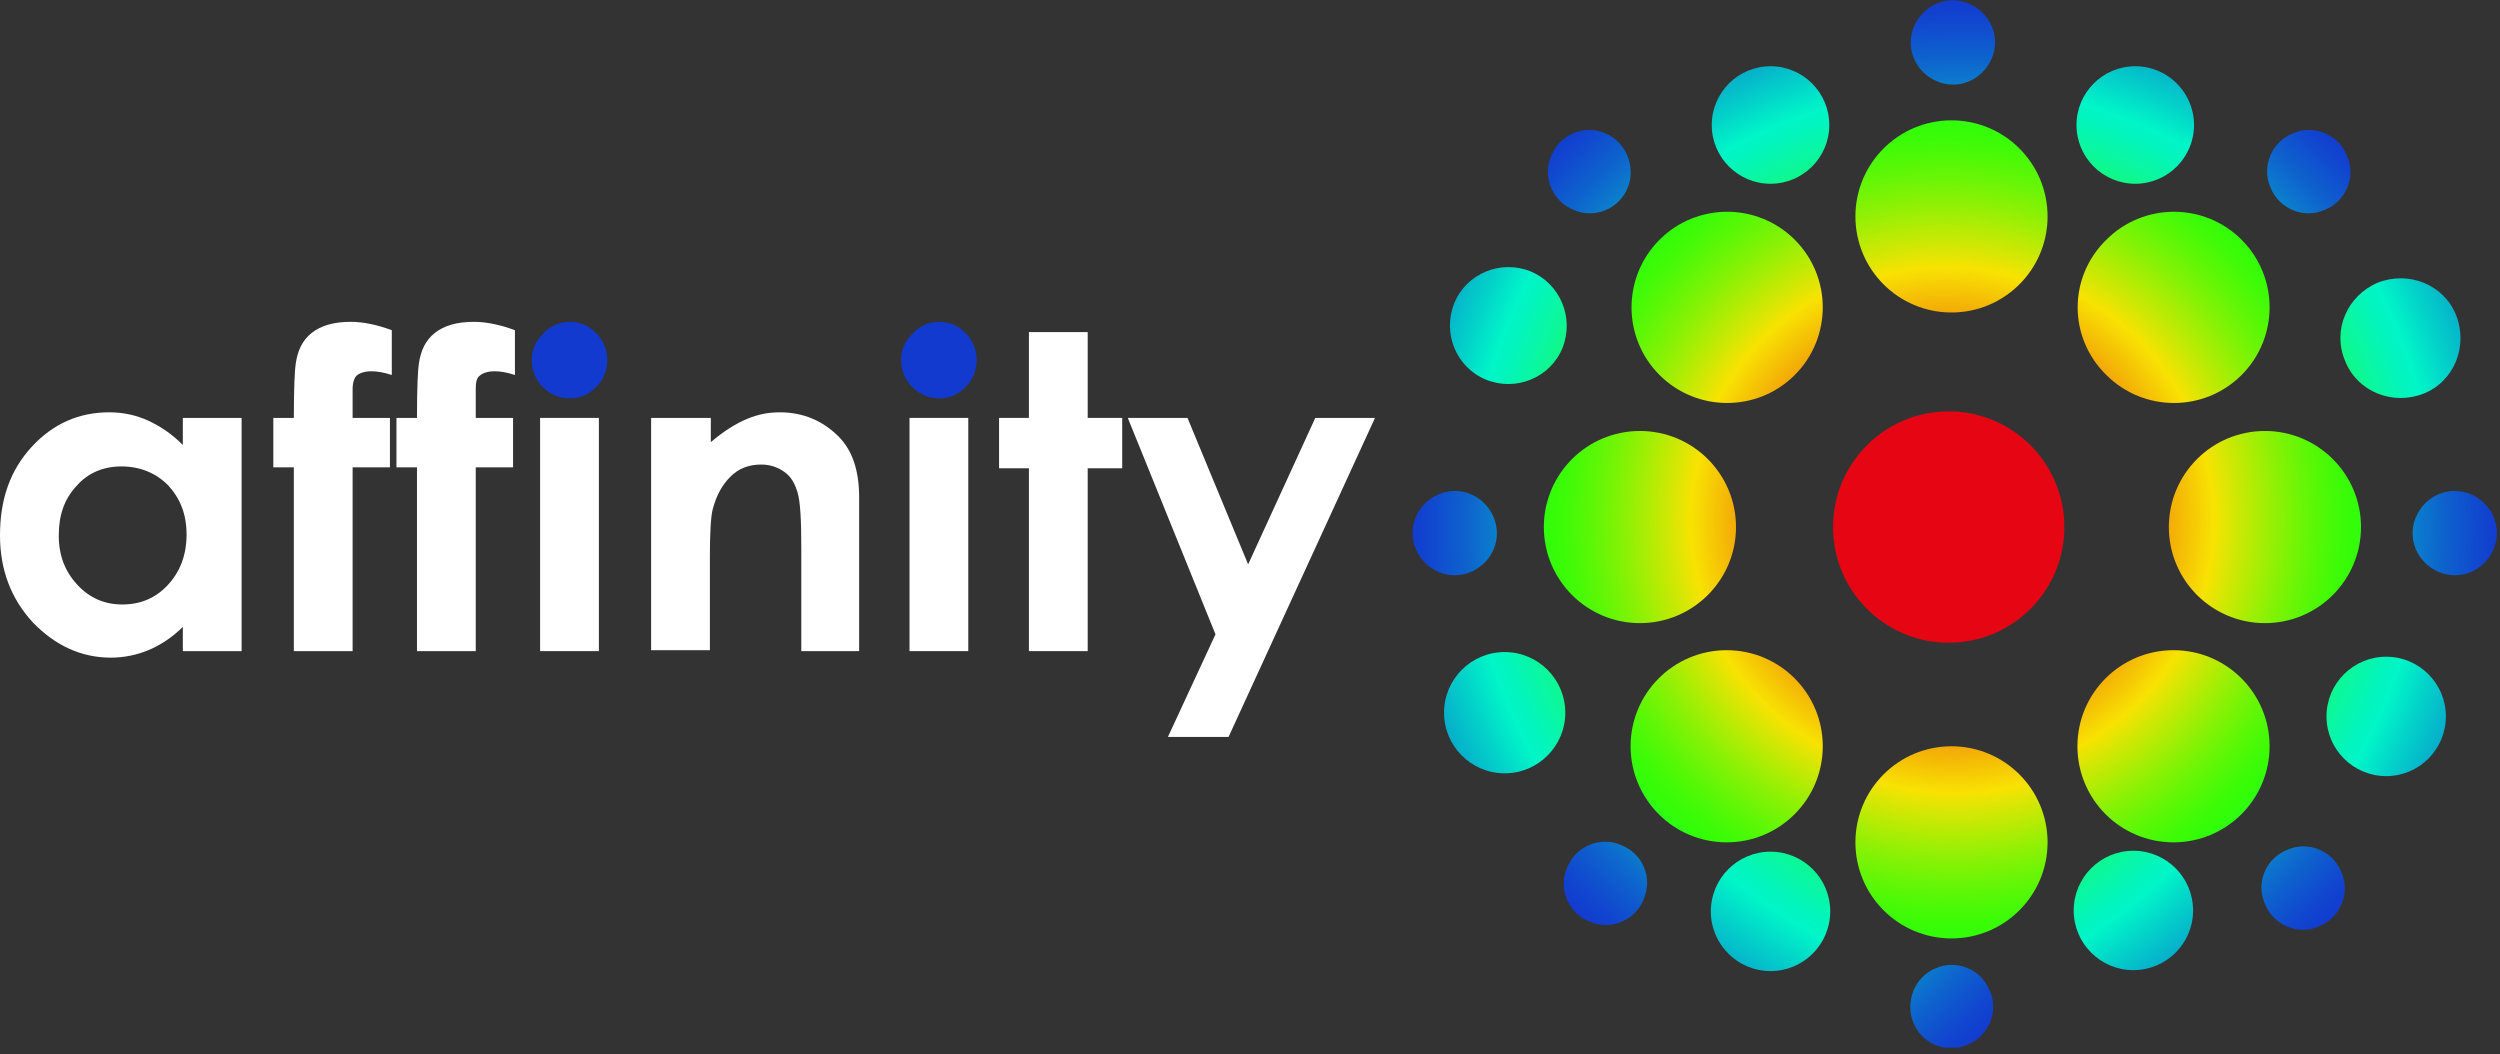
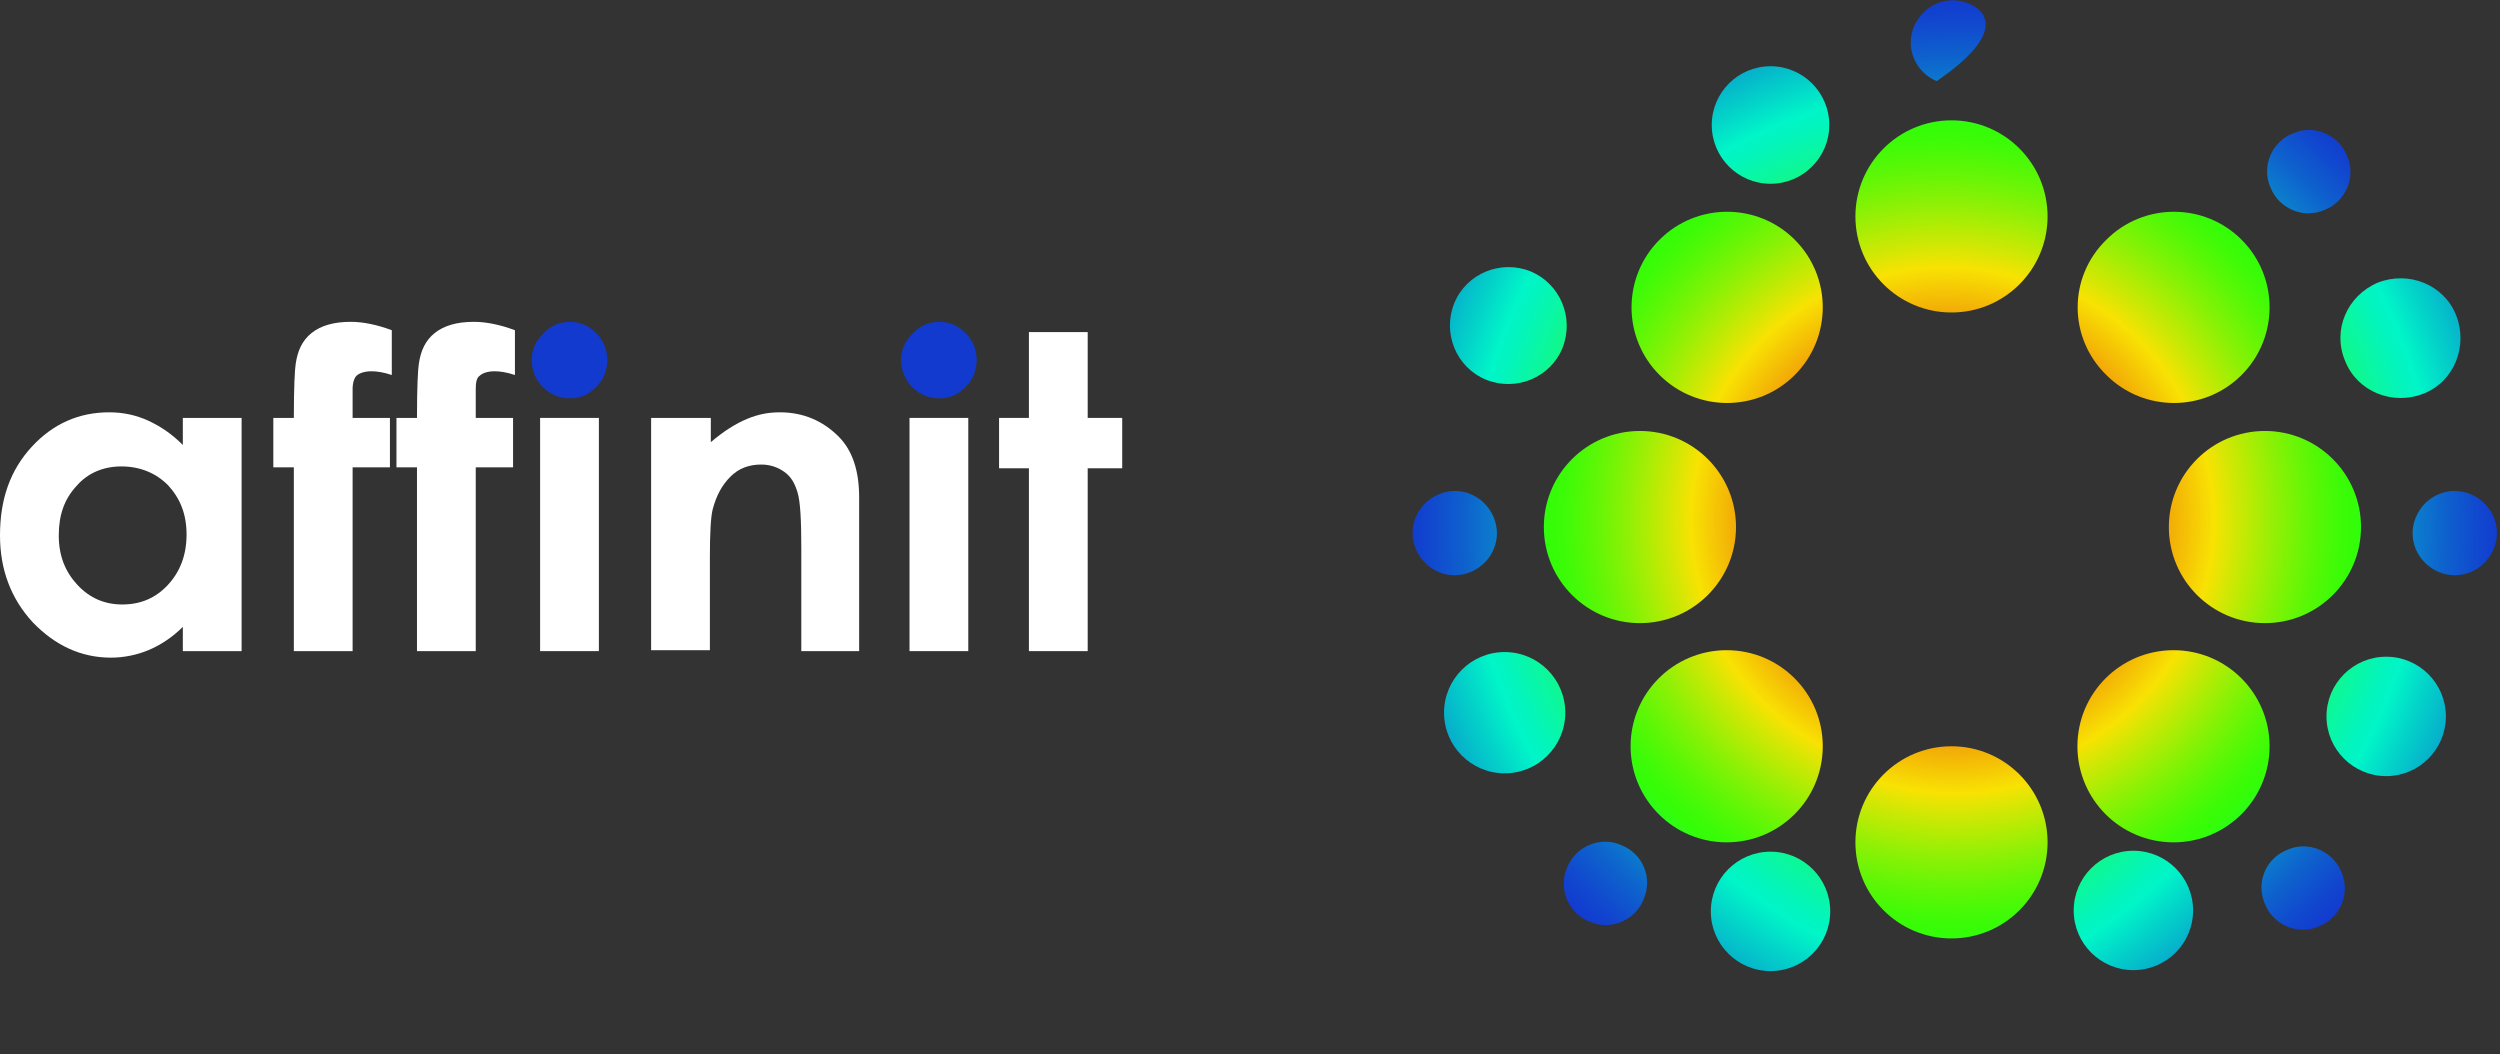
<svg xmlns="http://www.w3.org/2000/svg" width="268" height="113" viewBox="0 0 268 113" fill="none">
  <rect x="0" y="0" width="268" height="113" fill="#333333" stroke="none" />
  <g clip-path="url(#clip0)">
    <path d="M19.6 44.8H25.9V69.8H19.6V67.2C18.4 68.4 17.1 69.2 15.9 69.7C14.7 70.2 13.3 70.5 11.9 70.5C8.7 70.5 5.9 69.2 3.5 66.7C1.2 64.2 0 61.1 0 57.4C0 53.5 1.1 50.4 3.4 47.9C5.7 45.4 8.5 44.2 11.7 44.2C13.2 44.2 14.6 44.5 15.9 45.1C17.2 45.7 18.4 46.5 19.6 47.7V44.8ZM13 50C11.1 50 9.4 50.7 8.2 52.1C6.9 53.5 6.3 55.2 6.3 57.4C6.3 59.6 7 61.3 8.3 62.7C9.6 64.1 11.2 64.8 13.1 64.8C15.1 64.8 16.7 64.1 18 62.7C19.3 61.3 20 59.5 20 57.3C20 55.1 19.3 53.4 18 52C16.7 50.7 15 50 13 50Z" fill="white" />
    <path d="M29.3 44.8H31.5C31.5 41.5 31.6 39.6 31.7 39C31.9 37.6 32.4 36.5 33.4 35.7C34.4 34.9 35.8 34.5 37.6 34.5C38.9 34.5 40.4 34.8 42 35.4V40.2C41.1 39.9 40.4 39.8 39.8 39.8C39.1 39.8 38.5 40 38.2 40.3C38 40.5 37.8 41 37.8 41.7V44.8H41.8V50.1H37.8V69.8H31.5V50.1H29.3V44.8Z" fill="white" />
    <path d="M42.5 44.8H44.7C44.7 41.5 44.8 39.6 44.9 39C45.1 37.6 45.6 36.5 46.6 35.7C47.6 34.9 49 34.5 50.8 34.5C52.1 34.5 53.6 34.8 55.2 35.4V40.2C54.3 39.9 53.6 39.8 53 39.8C52.3 39.8 51.7 40 51.4 40.3C51.1 40.5 51 41 51 41.7V44.8H55V50.1H51V69.8H44.7V50.1H42.5V44.8Z" fill="white" />
    <path d="M61.1 34.5C62.2 34.5 63.1 34.9 63.9 35.7C64.7 36.5 65.1 37.5 65.1 38.6C65.1 39.7 64.7 40.7 63.9 41.5C63.1 42.3 62.2 42.7 61.1 42.7C60 42.7 59 42.3 58.2 41.5C57.4 40.7 57 39.7 57 38.6C57 37.5 57.4 36.6 58.2 35.8C59 34.9 60 34.5 61.1 34.5Z" fill="url(#paint0_radial)" />
    <path d="M64.2 44.8H57.9V69.8H64.2V44.8Z" fill="white" />
    <path d="M69.9 44.8H76.2V47.4C77.6 46.2 78.9 45.4 80.1 44.9C81.3 44.4 82.4 44.2 83.6 44.2C86.1 44.2 88.2 45.1 89.9 46.8C91.4 48.3 92.1 50.5 92.1 53.3V69.8H85.9V58.8C85.9 55.8 85.8 53.8 85.5 52.8C85.2 51.8 84.8 51.1 84.1 50.6C83.4 50.1 82.6 49.8 81.6 49.8C80.3 49.8 79.2 50.2 78.3 51.1C77.4 52 76.8 53.1 76.4 54.6C76.2 55.4 76.1 57.1 76.1 59.7V69.7H69.8V44.8H69.9Z" fill="white" />
    <path d="M100.7 34.5C101.8 34.5 102.7 34.9 103.5 35.7C104.3 36.5 104.7 37.5 104.7 38.6C104.7 39.7 104.3 40.7 103.5 41.5C102.7 42.3 101.8 42.7 100.7 42.7C99.6 42.7 98.6 42.3 97.8 41.5C97 40.7 96.6 39.7 96.6 38.6C96.6 37.5 97 36.6 97.8 35.8C98.6 34.9 99.6 34.5 100.7 34.5Z" fill="url(#paint1_radial)" />
    <path d="M103.8 44.8H97.5V69.8H103.8V44.8Z" fill="white" />
    <path d="M110.3 35.6H116.6V44.8H120.3V50.2H116.6V69.8H110.3V50.2H107.1V44.8H110.3V35.6Z" fill="white" />
-     <path d="M120.9 44.8H127.3L133.8 60.5L141 44.8H147.4L131.7 79H125.2L130.3 68L120.9 44.8Z" fill="white" />
-     <path d="M208.9 68.9C215.748 68.9 221.3 63.348 221.3 56.5C221.3 49.652 215.748 44.1 208.9 44.1C202.052 44.1 196.5 49.652 196.5 56.5C196.5 63.348 202.052 68.9 208.9 68.9Z" fill="#E50513" />
    <path d="M192.4 40.2C188.4 44.2 181.9 44.2 177.9 40.2C173.9 36.2 173.9 29.7 177.9 25.7C181.9 21.7 188.4 21.7 192.4 25.7C196.4 29.7 196.4 36.2 192.4 40.2Z" fill="url(#paint2_radial)" />
    <path d="M219.5 23.2C219.5 17.511 214.889 12.9 209.2 12.9C203.511 12.9 198.9 17.511 198.9 23.2C198.9 28.889 203.511 33.5 209.2 33.5C214.889 33.5 219.5 28.889 219.5 23.2Z" fill="url(#paint3_radial)" />
    <path d="M209.2 100.6C214.889 100.6 219.5 95.989 219.5 90.3C219.5 84.612 214.889 80 209.2 80C203.511 80 198.9 84.612 198.9 90.3C198.9 95.989 203.511 100.6 209.2 100.6Z" fill="url(#paint4_radial)" />
    <path d="M185.1 90.3C190.789 90.3 195.4 85.689 195.4 80C195.4 74.311 190.789 69.7 185.1 69.7C179.411 69.7 174.8 74.311 174.8 80C174.8 85.689 179.411 90.3 185.1 90.3Z" fill="url(#paint5_radial)" />
    <path d="M175.8 66.8C181.489 66.8 186.1 62.188 186.1 56.5C186.1 50.812 181.489 46.2 175.8 46.2C170.111 46.2 165.5 50.812 165.5 56.5C165.5 62.188 170.111 66.8 175.8 66.8Z" fill="url(#paint6_radial)" />
    <path d="M225.8 40.2C229.8 44.2 236.3 44.2 240.3 40.2C244.3 36.2 244.3 29.7 240.3 25.7C236.3 21.7 229.8 21.7 225.8 25.7C221.7 29.7 221.7 36.2 225.8 40.2Z" fill="url(#paint7_radial)" />
    <path d="M233 90.3C238.689 90.3 243.3 85.689 243.3 80C243.3 74.311 238.689 69.7 233 69.7C227.311 69.7 222.7 74.311 222.7 80C222.7 85.689 227.311 90.3 233 90.3Z" fill="url(#paint8_radial)" />
    <path d="M242.8 66.8C248.489 66.8 253.1 62.188 253.1 56.5C253.1 50.812 248.489 46.2 242.8 46.2C237.111 46.2 232.5 50.812 232.5 56.5C232.5 62.188 237.111 66.8 242.8 66.8Z" fill="url(#paint9_radial)" />
    <path d="M228.7 104C232.235 104 235.1 101.135 235.1 97.6C235.1 94.065 232.235 91.2 228.7 91.2C225.165 91.2 222.3 94.065 222.3 97.6C222.3 101.135 225.165 104 228.7 104Z" fill="url(#paint10_radial)" />
    <path d="M189.8 104.1C193.335 104.1 196.2 101.235 196.2 97.7C196.2 94.165 193.335 91.3 189.8 91.3C186.265 91.3 183.4 94.165 183.4 97.7C183.4 101.235 186.265 104.1 189.8 104.1Z" fill="url(#paint11_radial)" />
    <path d="M251.4 38.7C252.7 42 256.5 43.5 259.8 42.2C263.1 40.9 264.6 37.1 263.3 33.8C262 30.5 258.2 29 254.9 30.3C251.6 31.7 250 35.4 251.4 38.7Z" fill="url(#paint12_radial)" />
-     <path d="M228.9 19.7C232.379 19.7 235.2 16.879 235.2 13.4C235.2 9.921 232.379 7.1 228.9 7.1C225.421 7.1 222.6 9.921 222.6 13.4C222.6 16.879 225.421 19.7 228.9 19.7Z" fill="url(#paint13_radial)" />
    <path d="M189.8 19.7C193.279 19.7 196.1 16.879 196.1 13.4C196.1 9.921 193.279 7.1 189.8 7.1C186.321 7.1 183.5 9.921 183.5 13.4C183.5 16.879 186.321 19.7 189.8 19.7Z" fill="url(#paint14_radial)" />
    <path d="M255.8 83.2C259.335 83.2 262.2 80.335 262.2 76.8C262.2 73.265 259.335 70.4 255.8 70.4C252.265 70.4 249.4 73.265 249.4 76.8C249.4 80.335 252.265 83.2 255.8 83.2Z" fill="url(#paint15_radial)" />
    <path d="M167.5 37.3C166.2 40.5 162.5 42 159.3 40.7C156.1 39.4 154.6 35.7 155.9 32.5C157.2 29.3 160.9 27.8 164.1 29.1C167.2 30.4 168.8 34 167.5 37.3Z" fill="url(#paint16_radial)" />
    <path d="M161.3 82.9C164.89 82.9 167.8 79.99 167.8 76.4C167.8 72.81 164.89 69.9 161.3 69.9C157.71 69.9 154.8 72.81 154.8 76.4C154.8 79.99 157.71 82.9 161.3 82.9Z" fill="url(#paint17_radial)" />
    <path d="M259 55.4C258 57.7 259.1 60.3 261.4 61.3C263.7 62.3 266.3 61.2 267.3 58.9C268.3 56.6 267.2 54 264.9 53C262.6 52 260 53.1 259 55.4Z" fill="url(#paint18_radial)" />
    <path d="M243.4 20.1C244.3 22.4 247 23.5 249.2 22.5C251.5 21.6 252.6 18.9 251.6 16.7C250.7 14.4 248 13.3 245.8 14.3C243.5 15.2 242.4 17.9 243.4 20.1Z" fill="url(#paint19_radial)" />
-     <path d="M205.2 2.8C204.2 5.1 205.3 7.7 207.6 8.7C209.9 9.7 212.5 8.6 213.5 6.3C214.5 4 213.4 1.4 211.1 0.4C208.8 -0.6 206.2 0.5 205.2 2.8Z" fill="url(#paint20_radial)" />
+     <path d="M205.2 2.8C204.2 5.1 205.3 7.7 207.6 8.7C214.5 4 213.4 1.4 211.1 0.4C208.8 -0.6 206.2 0.5 205.2 2.8Z" fill="url(#paint20_radial)" />
    <path d="M242.8 96.9C243.7 99.2 246.4 100.3 248.6 99.3C250.9 98.4 252 95.7 251 93.5C250.1 91.2 247.4 90.1 245.2 91.1C242.9 92 241.8 94.6 242.8 96.9Z" fill="url(#paint21_radial)" />
    <path d="M160.1 55.4C161.1 57.7 160 60.3 157.7 61.3C155.4 62.3 152.8 61.2 151.8 58.9C150.8 56.6 151.9 54 154.2 53C156.5 52 159.1 53.1 160.1 55.4Z" fill="url(#paint22_radial)" />
-     <path d="M174.5 20.1C173.6 22.4 170.9 23.5 168.7 22.5C166.4 21.6 165.3 18.9 166.3 16.7C167.2 14.4 169.9 13.3 172.1 14.3C174.3 15.2 175.4 17.9 174.5 20.1Z" fill="url(#paint23_radial)" />
    <path d="M176.2 96.4C175.3 98.7 172.6 99.8 170.4 98.8C168.1 97.9 167 95.2 168 93C168.9 90.7 171.6 89.6 173.8 90.6C176.1 91.5 177.2 94.1 176.2 96.4Z" fill="url(#paint24_radial)" />
-     <path d="M205.1 109.6C206 111.9 208.7 113 210.9 112C213.2 111.1 214.3 108.4 213.3 106.2C212.4 103.9 209.7 102.8 207.5 103.8C205.3 104.7 204.2 107.3 205.1 109.6Z" fill="url(#paint25_radial)" />
  </g>
  <defs>
    <radialGradient id="paint0_radial" cx="0" cy="0" r="1" gradientUnits="userSpaceOnUse" gradientTransform="translate(59.481 3.928) scale(13.008)">
      <stop offset="0.059" stop-color="#EF4200" />
      <stop offset="0.339" stop-color="#F8E203" />
      <stop offset="0.371" stop-color="#CEE804" />
      <stop offset="0.426" stop-color="#8CF105" />
      <stop offset="0.472" stop-color="#5CF706" />
      <stop offset="0.507" stop-color="#3EFB07" />
      <stop offset="0.527" stop-color="#33FD07" />
      <stop offset="0.558" stop-color="#29FB2D" />
      <stop offset="0.617" stop-color="#17F96F" />
      <stop offset="0.667" stop-color="#0BF79F" />
      <stop offset="0.705" stop-color="#03F5BD" />
      <stop offset="0.726" stop-color="#00F5C8" />
      <stop offset="0.764" stop-color="#03D5C9" />
      <stop offset="0.847" stop-color="#0993CC" />
      <stop offset="0.917" stop-color="#0E63CD" />
      <stop offset="0.97" stop-color="#1145CF" />
      <stop offset="1" stop-color="#123ACF" />
    </radialGradient>
    <radialGradient id="paint1_radial" cx="0" cy="0" r="1" gradientUnits="userSpaceOnUse" gradientTransform="translate(94.985 -5.878) scale(26.635)">
      <stop offset="0.059" stop-color="#EF4200" />
      <stop offset="0.339" stop-color="#F8E203" />
      <stop offset="0.371" stop-color="#CEE804" />
      <stop offset="0.426" stop-color="#8CF105" />
      <stop offset="0.472" stop-color="#5CF706" />
      <stop offset="0.507" stop-color="#3EFB07" />
      <stop offset="0.527" stop-color="#33FD07" />
      <stop offset="0.558" stop-color="#29FB2D" />
      <stop offset="0.617" stop-color="#17F96F" />
      <stop offset="0.667" stop-color="#0BF79F" />
      <stop offset="0.705" stop-color="#03F5BD" />
      <stop offset="0.726" stop-color="#00F5C8" />
      <stop offset="0.764" stop-color="#03D5C9" />
      <stop offset="0.847" stop-color="#0993CC" />
      <stop offset="0.917" stop-color="#0E63CD" />
      <stop offset="0.97" stop-color="#1145CF" />
      <stop offset="1" stop-color="#123ACF" />
    </radialGradient>
    <radialGradient id="paint2_radial" cx="0" cy="0" r="1" gradientUnits="userSpaceOnUse" gradientTransform="translate(208.258 55.843) rotate(-90) scale(80.801)">
      <stop offset="0.015" stop-color="#BE1622" />
      <stop offset="0.101" stop-color="#E30613" />
      <stop offset="0.339" stop-color="#F8E203" />
      <stop offset="0.371" stop-color="#CEE804" />
      <stop offset="0.426" stop-color="#8CF105" />
      <stop offset="0.472" stop-color="#5CF706" />
      <stop offset="0.507" stop-color="#3EFB07" />
      <stop offset="0.527" stop-color="#33FD07" />
      <stop offset="0.558" stop-color="#29FB2D" />
      <stop offset="0.617" stop-color="#17F96F" />
      <stop offset="0.667" stop-color="#0BF79F" />
      <stop offset="0.705" stop-color="#03F5BD" />
      <stop offset="0.726" stop-color="#00F5C8" />
      <stop offset="0.764" stop-color="#03D5C9" />
      <stop offset="0.847" stop-color="#0993CC" />
      <stop offset="0.917" stop-color="#0E63CD" />
      <stop offset="0.97" stop-color="#1145CF" />
      <stop offset="1" stop-color="#123ACF" />
    </radialGradient>
    <radialGradient id="paint3_radial" cx="0" cy="0" r="1" gradientUnits="userSpaceOnUse" gradientTransform="translate(208.569 56.081) rotate(180) scale(80.801)">
      <stop offset="0.015" stop-color="#BE1622" />
      <stop offset="0.101" stop-color="#E30613" />
      <stop offset="0.339" stop-color="#F8E203" />
      <stop offset="0.371" stop-color="#CEE804" />
      <stop offset="0.426" stop-color="#8CF105" />
      <stop offset="0.472" stop-color="#5CF706" />
      <stop offset="0.507" stop-color="#3EFB07" />
      <stop offset="0.527" stop-color="#33FD07" />
      <stop offset="0.558" stop-color="#29FB2D" />
      <stop offset="0.617" stop-color="#17F96F" />
      <stop offset="0.667" stop-color="#0BF79F" />
      <stop offset="0.705" stop-color="#03F5BD" />
      <stop offset="0.726" stop-color="#00F5C8" />
      <stop offset="0.764" stop-color="#03D5C9" />
      <stop offset="0.847" stop-color="#0993CC" />
      <stop offset="0.917" stop-color="#0E63CD" />
      <stop offset="0.97" stop-color="#1145CF" />
      <stop offset="1" stop-color="#123ACF" />
    </radialGradient>
    <radialGradient id="paint4_radial" cx="0" cy="0" r="1" gradientUnits="userSpaceOnUse" gradientTransform="translate(209.57 57.634) rotate(90) scale(80.801)">
      <stop offset="0.015" stop-color="#BE1622" />
      <stop offset="0.101" stop-color="#E30613" />
      <stop offset="0.339" stop-color="#F8E203" />
      <stop offset="0.371" stop-color="#CEE804" />
      <stop offset="0.426" stop-color="#8CF105" />
      <stop offset="0.472" stop-color="#5CF706" />
      <stop offset="0.507" stop-color="#3EFB07" />
      <stop offset="0.527" stop-color="#33FD07" />
      <stop offset="0.558" stop-color="#29FB2D" />
      <stop offset="0.617" stop-color="#17F96F" />
      <stop offset="0.667" stop-color="#0BF79F" />
      <stop offset="0.705" stop-color="#03F5BD" />
      <stop offset="0.726" stop-color="#00F5C8" />
      <stop offset="0.764" stop-color="#03D5C9" />
      <stop offset="0.847" stop-color="#0993CC" />
      <stop offset="0.917" stop-color="#0E63CD" />
      <stop offset="0.97" stop-color="#1145CF" />
      <stop offset="1" stop-color="#123ACF" />
    </radialGradient>
    <radialGradient id="paint5_radial" cx="0" cy="0" r="1" gradientUnits="userSpaceOnUse" gradientTransform="translate(208.258 55.843) rotate(-90) scale(80.801)">
      <stop offset="0.015" stop-color="#BE1622" />
      <stop offset="0.101" stop-color="#E30613" />
      <stop offset="0.339" stop-color="#F8E203" />
      <stop offset="0.371" stop-color="#CEE804" />
      <stop offset="0.426" stop-color="#8CF105" />
      <stop offset="0.472" stop-color="#5CF706" />
      <stop offset="0.507" stop-color="#3EFB07" />
      <stop offset="0.527" stop-color="#33FD07" />
      <stop offset="0.558" stop-color="#29FB2D" />
      <stop offset="0.617" stop-color="#17F96F" />
      <stop offset="0.667" stop-color="#0BF79F" />
      <stop offset="0.705" stop-color="#03F5BD" />
      <stop offset="0.726" stop-color="#00F5C8" />
      <stop offset="0.764" stop-color="#03D5C9" />
      <stop offset="0.847" stop-color="#0993CC" />
      <stop offset="0.917" stop-color="#0E63CD" />
      <stop offset="0.97" stop-color="#1145CF" />
      <stop offset="1" stop-color="#123ACF" />
    </radialGradient>
    <radialGradient id="paint6_radial" cx="0" cy="0" r="1" gradientUnits="userSpaceOnUse" gradientTransform="translate(208.693 55.843) rotate(-90) scale(80.801)">
      <stop offset="0.015" stop-color="#BE1622" />
      <stop offset="0.101" stop-color="#E30613" />
      <stop offset="0.339" stop-color="#F8E203" />
      <stop offset="0.371" stop-color="#CEE804" />
      <stop offset="0.426" stop-color="#8CF105" />
      <stop offset="0.472" stop-color="#5CF706" />
      <stop offset="0.507" stop-color="#3EFB07" />
      <stop offset="0.527" stop-color="#33FD07" />
      <stop offset="0.558" stop-color="#29FB2D" />
      <stop offset="0.617" stop-color="#17F96F" />
      <stop offset="0.667" stop-color="#0BF79F" />
      <stop offset="0.705" stop-color="#03F5BD" />
      <stop offset="0.726" stop-color="#00F5C8" />
      <stop offset="0.764" stop-color="#03D5C9" />
      <stop offset="0.847" stop-color="#0993CC" />
      <stop offset="0.917" stop-color="#0E63CD" />
      <stop offset="0.97" stop-color="#1145CF" />
      <stop offset="1" stop-color="#123ACF" />
    </radialGradient>
    <radialGradient id="paint7_radial" cx="0" cy="0" r="1" gradientUnits="userSpaceOnUse" gradientTransform="translate(209.881 55.843) rotate(-90) scale(80.801)">
      <stop offset="0.015" stop-color="#BE1622" />
      <stop offset="0.101" stop-color="#E30613" />
      <stop offset="0.339" stop-color="#F8E203" />
      <stop offset="0.371" stop-color="#CEE804" />
      <stop offset="0.426" stop-color="#8CF105" />
      <stop offset="0.472" stop-color="#5CF706" />
      <stop offset="0.507" stop-color="#3EFB07" />
      <stop offset="0.527" stop-color="#33FD07" />
      <stop offset="0.558" stop-color="#29FB2D" />
      <stop offset="0.617" stop-color="#17F96F" />
      <stop offset="0.667" stop-color="#0BF79F" />
      <stop offset="0.705" stop-color="#03F5BD" />
      <stop offset="0.726" stop-color="#00F5C8" />
      <stop offset="0.764" stop-color="#03D5C9" />
      <stop offset="0.847" stop-color="#0993CC" />
      <stop offset="0.917" stop-color="#0E63CD" />
      <stop offset="0.97" stop-color="#1145CF" />
      <stop offset="1" stop-color="#123ACF" />
    </radialGradient>
    <radialGradient id="paint8_radial" cx="0" cy="0" r="1" gradientUnits="userSpaceOnUse" gradientTransform="translate(209.881 55.843) rotate(-90) scale(80.801)">
      <stop offset="0.015" stop-color="#BE1622" />
      <stop offset="0.101" stop-color="#E30613" />
      <stop offset="0.339" stop-color="#F8E203" />
      <stop offset="0.371" stop-color="#CEE804" />
      <stop offset="0.426" stop-color="#8CF105" />
      <stop offset="0.472" stop-color="#5CF706" />
      <stop offset="0.507" stop-color="#3EFB07" />
      <stop offset="0.527" stop-color="#33FD07" />
      <stop offset="0.558" stop-color="#29FB2D" />
      <stop offset="0.617" stop-color="#17F96F" />
      <stop offset="0.667" stop-color="#0BF79F" />
      <stop offset="0.705" stop-color="#03F5BD" />
      <stop offset="0.726" stop-color="#00F5C8" />
      <stop offset="0.764" stop-color="#03D5C9" />
      <stop offset="0.847" stop-color="#0993CC" />
      <stop offset="0.917" stop-color="#0E63CD" />
      <stop offset="0.97" stop-color="#1145CF" />
      <stop offset="1" stop-color="#123ACF" />
    </radialGradient>
    <radialGradient id="paint9_radial" cx="0" cy="0" r="1" gradientUnits="userSpaceOnUse" gradientTransform="translate(209.881 55.843) rotate(-90) scale(80.801)">
      <stop offset="0.015" stop-color="#BE1622" />
      <stop offset="0.101" stop-color="#E30613" />
      <stop offset="0.339" stop-color="#F8E203" />
      <stop offset="0.371" stop-color="#CEE804" />
      <stop offset="0.426" stop-color="#8CF105" />
      <stop offset="0.472" stop-color="#5CF706" />
      <stop offset="0.507" stop-color="#3EFB07" />
      <stop offset="0.527" stop-color="#33FD07" />
      <stop offset="0.558" stop-color="#29FB2D" />
      <stop offset="0.617" stop-color="#17F96F" />
      <stop offset="0.667" stop-color="#0BF79F" />
      <stop offset="0.705" stop-color="#03F5BD" />
      <stop offset="0.726" stop-color="#00F5C8" />
      <stop offset="0.764" stop-color="#03D5C9" />
      <stop offset="0.847" stop-color="#0993CC" />
      <stop offset="0.917" stop-color="#0E63CD" />
      <stop offset="0.97" stop-color="#1145CF" />
      <stop offset="1" stop-color="#123ACF" />
    </radialGradient>
    <radialGradient id="paint10_radial" cx="0" cy="0" r="1" gradientUnits="userSpaceOnUse" gradientTransform="translate(192.597 51.901) rotate(-62.01) scale(79.55)">
      <stop offset="0.015" stop-color="#BE1622" />
      <stop offset="0.101" stop-color="#E30613" />
      <stop offset="0.339" stop-color="#F8E203" />
      <stop offset="0.371" stop-color="#CEE804" />
      <stop offset="0.426" stop-color="#8CF105" />
      <stop offset="0.472" stop-color="#5CF706" />
      <stop offset="0.507" stop-color="#3EFB07" />
      <stop offset="0.527" stop-color="#33FD07" />
      <stop offset="0.558" stop-color="#29FB2D" />
      <stop offset="0.617" stop-color="#17F96F" />
      <stop offset="0.667" stop-color="#0BF79F" />
      <stop offset="0.705" stop-color="#03F5BD" />
      <stop offset="0.726" stop-color="#00F5C8" />
      <stop offset="0.764" stop-color="#03D5C9" />
      <stop offset="0.847" stop-color="#0993CC" />
      <stop offset="0.917" stop-color="#0E63CD" />
      <stop offset="0.97" stop-color="#1145CF" />
      <stop offset="1" stop-color="#123ACF" />
    </radialGradient>
    <radialGradient id="paint11_radial" cx="0" cy="0" r="1" gradientUnits="userSpaceOnUse" gradientTransform="translate(224.631 45.289) rotate(-90) scale(86.283)">
      <stop offset="0.015" stop-color="#BE1622" />
      <stop offset="0.101" stop-color="#E30613" />
      <stop offset="0.339" stop-color="#F8E203" />
      <stop offset="0.371" stop-color="#CEE804" />
      <stop offset="0.426" stop-color="#8CF105" />
      <stop offset="0.472" stop-color="#5CF706" />
      <stop offset="0.507" stop-color="#3EFB07" />
      <stop offset="0.527" stop-color="#33FD07" />
      <stop offset="0.558" stop-color="#29FB2D" />
      <stop offset="0.617" stop-color="#17F96F" />
      <stop offset="0.667" stop-color="#0BF79F" />
      <stop offset="0.705" stop-color="#03F5BD" />
      <stop offset="0.726" stop-color="#00F5C8" />
      <stop offset="0.764" stop-color="#03D5C9" />
      <stop offset="0.847" stop-color="#0993CC" />
      <stop offset="0.917" stop-color="#0E63CD" />
      <stop offset="0.97" stop-color="#1145CF" />
      <stop offset="1" stop-color="#123ACF" />
    </radialGradient>
    <radialGradient id="paint12_radial" cx="0" cy="0" r="1" gradientUnits="userSpaceOnUse" gradientTransform="translate(204.112 57.487) rotate(-90) scale(79.122)">
      <stop offset="0.015" stop-color="#BE1622" />
      <stop offset="0.101" stop-color="#E30613" />
      <stop offset="0.339" stop-color="#F8E203" />
      <stop offset="0.371" stop-color="#CEE804" />
      <stop offset="0.426" stop-color="#8CF105" />
      <stop offset="0.472" stop-color="#5CF706" />
      <stop offset="0.507" stop-color="#3EFB07" />
      <stop offset="0.527" stop-color="#33FD07" />
      <stop offset="0.558" stop-color="#29FB2D" />
      <stop offset="0.617" stop-color="#17F96F" />
      <stop offset="0.667" stop-color="#0BF79F" />
      <stop offset="0.705" stop-color="#03F5BD" />
      <stop offset="0.726" stop-color="#00F5C8" />
      <stop offset="0.764" stop-color="#03D5C9" />
      <stop offset="0.847" stop-color="#0993CC" />
      <stop offset="0.917" stop-color="#0E63CD" />
      <stop offset="0.97" stop-color="#1145CF" />
      <stop offset="1" stop-color="#123ACF" />
    </radialGradient>
    <radialGradient id="paint13_radial" cx="0" cy="0" r="1" gradientUnits="userSpaceOnUse" gradientTransform="translate(207.379 65.79) rotate(-90) scale(78.481)">
      <stop offset="0.015" stop-color="#BE1622" />
      <stop offset="0.101" stop-color="#E30613" />
      <stop offset="0.339" stop-color="#F8E203" />
      <stop offset="0.371" stop-color="#CEE804" />
      <stop offset="0.426" stop-color="#8CF105" />
      <stop offset="0.472" stop-color="#5CF706" />
      <stop offset="0.507" stop-color="#3EFB07" />
      <stop offset="0.527" stop-color="#33FD07" />
      <stop offset="0.558" stop-color="#29FB2D" />
      <stop offset="0.617" stop-color="#17F96F" />
      <stop offset="0.667" stop-color="#0BF79F" />
      <stop offset="0.705" stop-color="#03F5BD" />
      <stop offset="0.726" stop-color="#00F5C8" />
      <stop offset="0.764" stop-color="#03D5C9" />
      <stop offset="0.847" stop-color="#0993CC" />
      <stop offset="0.917" stop-color="#0E63CD" />
      <stop offset="0.97" stop-color="#1145CF" />
      <stop offset="1" stop-color="#123ACF" />
    </radialGradient>
    <radialGradient id="paint14_radial" cx="0" cy="0" r="1" gradientUnits="userSpaceOnUse" gradientTransform="translate(212.103 65.18) rotate(-90) scale(77.329)">
      <stop offset="0.015" stop-color="#BE1622" />
      <stop offset="0.101" stop-color="#E30613" />
      <stop offset="0.339" stop-color="#F8E203" />
      <stop offset="0.371" stop-color="#CEE804" />
      <stop offset="0.426" stop-color="#8CF105" />
      <stop offset="0.472" stop-color="#5CF706" />
      <stop offset="0.507" stop-color="#3EFB07" />
      <stop offset="0.527" stop-color="#33FD07" />
      <stop offset="0.558" stop-color="#29FB2D" />
      <stop offset="0.617" stop-color="#17F96F" />
      <stop offset="0.667" stop-color="#0BF79F" />
      <stop offset="0.705" stop-color="#03F5BD" />
      <stop offset="0.726" stop-color="#00F5C8" />
      <stop offset="0.764" stop-color="#03D5C9" />
      <stop offset="0.847" stop-color="#0993CC" />
      <stop offset="0.917" stop-color="#0E63CD" />
      <stop offset="0.97" stop-color="#1145CF" />
      <stop offset="1" stop-color="#123ACF" />
    </radialGradient>
    <radialGradient id="paint15_radial" cx="0" cy="0" r="1" gradientUnits="userSpaceOnUse" gradientTransform="translate(202.489 53.401) rotate(-90) scale(79.439 79.439)">
      <stop offset="0.015" stop-color="#BE1622" />
      <stop offset="0.101" stop-color="#E30613" />
      <stop offset="0.339" stop-color="#F8E203" />
      <stop offset="0.371" stop-color="#CEE804" />
      <stop offset="0.426" stop-color="#8CF105" />
      <stop offset="0.472" stop-color="#5CF706" />
      <stop offset="0.507" stop-color="#3EFB07" />
      <stop offset="0.527" stop-color="#33FD07" />
      <stop offset="0.558" stop-color="#29FB2D" />
      <stop offset="0.617" stop-color="#17F96F" />
      <stop offset="0.667" stop-color="#0BF79F" />
      <stop offset="0.705" stop-color="#03F5BD" />
      <stop offset="0.726" stop-color="#00F5C8" />
      <stop offset="0.764" stop-color="#03D5C9" />
      <stop offset="0.847" stop-color="#0993CC" />
      <stop offset="0.917" stop-color="#0E63CD" />
      <stop offset="0.97" stop-color="#1145CF" />
      <stop offset="1" stop-color="#123ACF" />
    </radialGradient>
    <radialGradient id="paint16_radial" cx="0" cy="0" r="1" gradientUnits="userSpaceOnUse" gradientTransform="translate(213.915 55.752) rotate(-90) scale(77.769)">
      <stop offset="0.015" stop-color="#BE1622" />
      <stop offset="0.101" stop-color="#E30613" />
      <stop offset="0.339" stop-color="#F8E203" />
      <stop offset="0.371" stop-color="#CEE804" />
      <stop offset="0.426" stop-color="#8CF105" />
      <stop offset="0.472" stop-color="#5CF706" />
      <stop offset="0.507" stop-color="#3EFB07" />
      <stop offset="0.527" stop-color="#33FD07" />
      <stop offset="0.558" stop-color="#29FB2D" />
      <stop offset="0.617" stop-color="#17F96F" />
      <stop offset="0.667" stop-color="#0BF79F" />
      <stop offset="0.705" stop-color="#03F5BD" />
      <stop offset="0.726" stop-color="#00F5C8" />
      <stop offset="0.764" stop-color="#03D5C9" />
      <stop offset="0.847" stop-color="#0993CC" />
      <stop offset="0.917" stop-color="#0E63CD" />
      <stop offset="0.97" stop-color="#1145CF" />
      <stop offset="1" stop-color="#123ACF" />
    </radialGradient>
    <radialGradient id="paint17_radial" cx="0" cy="0" r="1" gradientUnits="userSpaceOnUse" gradientTransform="translate(215.462 52.667) rotate(-90) scale(80.662)">
      <stop offset="0.015" stop-color="#BE1622" />
      <stop offset="0.101" stop-color="#E30613" />
      <stop offset="0.339" stop-color="#F8E203" />
      <stop offset="0.371" stop-color="#CEE804" />
      <stop offset="0.426" stop-color="#8CF105" />
      <stop offset="0.472" stop-color="#5CF706" />
      <stop offset="0.507" stop-color="#3EFB07" />
      <stop offset="0.527" stop-color="#33FD07" />
      <stop offset="0.558" stop-color="#29FB2D" />
      <stop offset="0.617" stop-color="#17F96F" />
      <stop offset="0.667" stop-color="#0BF79F" />
      <stop offset="0.705" stop-color="#03F5BD" />
      <stop offset="0.726" stop-color="#00F5C8" />
      <stop offset="0.764" stop-color="#03D5C9" />
      <stop offset="0.847" stop-color="#0993CC" />
      <stop offset="0.917" stop-color="#0E63CD" />
      <stop offset="0.97" stop-color="#1145CF" />
      <stop offset="1" stop-color="#123ACF" />
    </radialGradient>
    <radialGradient id="paint18_radial" cx="0" cy="0" r="1" gradientUnits="userSpaceOnUse" gradientTransform="translate(188.727 56.55) rotate(-90) scale(79.826)">
      <stop offset="0.015" stop-color="#BE1622" />
      <stop offset="0.101" stop-color="#E30613" />
      <stop offset="0.339" stop-color="#F8E203" />
      <stop offset="0.371" stop-color="#CEE804" />
      <stop offset="0.426" stop-color="#8CF105" />
      <stop offset="0.472" stop-color="#5CF706" />
      <stop offset="0.507" stop-color="#3EFB07" />
      <stop offset="0.527" stop-color="#33FD07" />
      <stop offset="0.558" stop-color="#29FB2D" />
      <stop offset="0.617" stop-color="#17F96F" />
      <stop offset="0.667" stop-color="#0BF79F" />
      <stop offset="0.705" stop-color="#03F5BD" />
      <stop offset="0.726" stop-color="#00F5C8" />
      <stop offset="0.764" stop-color="#03D5C9" />
      <stop offset="0.847" stop-color="#0993CC" />
      <stop offset="0.917" stop-color="#0E63CD" />
      <stop offset="0.97" stop-color="#1145CF" />
      <stop offset="1" stop-color="#123ACF" />
    </radialGradient>
    <radialGradient id="paint19_radial" cx="0" cy="0" r="1" gradientUnits="userSpaceOnUse" gradientTransform="translate(195.186 71.236) rotate(-90) scale(79.826)">
      <stop offset="0.015" stop-color="#BE1622" />
      <stop offset="0.101" stop-color="#E30613" />
      <stop offset="0.339" stop-color="#F8E203" />
      <stop offset="0.371" stop-color="#CEE804" />
      <stop offset="0.426" stop-color="#8CF105" />
      <stop offset="0.472" stop-color="#5CF706" />
      <stop offset="0.507" stop-color="#3EFB07" />
      <stop offset="0.527" stop-color="#33FD07" />
      <stop offset="0.558" stop-color="#29FB2D" />
      <stop offset="0.617" stop-color="#17F96F" />
      <stop offset="0.667" stop-color="#0BF79F" />
      <stop offset="0.705" stop-color="#03F5BD" />
      <stop offset="0.726" stop-color="#00F5C8" />
      <stop offset="0.764" stop-color="#03D5C9" />
      <stop offset="0.847" stop-color="#0993CC" />
      <stop offset="0.917" stop-color="#0E63CD" />
      <stop offset="0.97" stop-color="#1145CF" />
      <stop offset="1" stop-color="#123ACF" />
    </radialGradient>
    <radialGradient id="paint20_radial" cx="0" cy="0" r="1" gradientUnits="userSpaceOnUse" gradientTransform="translate(210.367 79.376) rotate(-90) scale(79.826)">
      <stop offset="0.015" stop-color="#BE1622" />
      <stop offset="0.101" stop-color="#E30613" />
      <stop offset="0.339" stop-color="#F8E203" />
      <stop offset="0.371" stop-color="#CEE804" />
      <stop offset="0.426" stop-color="#8CF105" />
      <stop offset="0.472" stop-color="#5CF706" />
      <stop offset="0.507" stop-color="#3EFB07" />
      <stop offset="0.527" stop-color="#33FD07" />
      <stop offset="0.558" stop-color="#29FB2D" />
      <stop offset="0.617" stop-color="#17F96F" />
      <stop offset="0.667" stop-color="#0BF79F" />
      <stop offset="0.705" stop-color="#03F5BD" />
      <stop offset="0.726" stop-color="#00F5C8" />
      <stop offset="0.764" stop-color="#03D5C9" />
      <stop offset="0.847" stop-color="#0993CC" />
      <stop offset="0.917" stop-color="#0E63CD" />
      <stop offset="0.97" stop-color="#1145CF" />
      <stop offset="1" stop-color="#123ACF" />
    </radialGradient>
    <radialGradient id="paint21_radial" cx="0" cy="0" r="1" gradientUnits="userSpaceOnUse" gradientTransform="translate(194.559 41.269) rotate(-90) scale(79.826)">
      <stop offset="0.015" stop-color="#BE1622" />
      <stop offset="0.101" stop-color="#E30613" />
      <stop offset="0.339" stop-color="#F8E203" />
      <stop offset="0.371" stop-color="#CEE804" />
      <stop offset="0.426" stop-color="#8CF105" />
      <stop offset="0.472" stop-color="#5CF706" />
      <stop offset="0.507" stop-color="#3EFB07" />
      <stop offset="0.527" stop-color="#33FD07" />
      <stop offset="0.558" stop-color="#29FB2D" />
      <stop offset="0.617" stop-color="#17F96F" />
      <stop offset="0.667" stop-color="#0BF79F" />
      <stop offset="0.705" stop-color="#03F5BD" />
      <stop offset="0.726" stop-color="#00F5C8" />
      <stop offset="0.764" stop-color="#03D5C9" />
      <stop offset="0.847" stop-color="#0993CC" />
      <stop offset="0.917" stop-color="#0E63CD" />
      <stop offset="0.97" stop-color="#1145CF" />
      <stop offset="1" stop-color="#123ACF" />
    </radialGradient>
    <radialGradient id="paint22_radial" cx="0" cy="0" r="1" gradientUnits="userSpaceOnUse" gradientTransform="translate(230.376 56.55) rotate(-90) scale(79.826)">
      <stop offset="0.015" stop-color="#BE1622" />
      <stop offset="0.101" stop-color="#E30613" />
      <stop offset="0.339" stop-color="#F8E203" />
      <stop offset="0.371" stop-color="#CEE804" />
      <stop offset="0.426" stop-color="#8CF105" />
      <stop offset="0.472" stop-color="#5CF706" />
      <stop offset="0.507" stop-color="#3EFB07" />
      <stop offset="0.527" stop-color="#33FD07" />
      <stop offset="0.558" stop-color="#29FB2D" />
      <stop offset="0.617" stop-color="#17F96F" />
      <stop offset="0.667" stop-color="#0BF79F" />
      <stop offset="0.705" stop-color="#03F5BD" />
      <stop offset="0.726" stop-color="#00F5C8" />
      <stop offset="0.764" stop-color="#03D5C9" />
      <stop offset="0.847" stop-color="#0993CC" />
      <stop offset="0.917" stop-color="#0E63CD" />
      <stop offset="0.97" stop-color="#1145CF" />
      <stop offset="1" stop-color="#123ACF" />
    </radialGradient>
    <radialGradient id="paint23_radial" cx="0" cy="0" r="1" gradientUnits="userSpaceOnUse" gradientTransform="translate(222.67 71.236) rotate(-90) scale(79.826)">
      <stop offset="0.015" stop-color="#BE1622" />
      <stop offset="0.101" stop-color="#E30613" />
      <stop offset="0.339" stop-color="#F8E203" />
      <stop offset="0.371" stop-color="#CEE804" />
      <stop offset="0.426" stop-color="#8CF105" />
      <stop offset="0.472" stop-color="#5CF706" />
      <stop offset="0.507" stop-color="#3EFB07" />
      <stop offset="0.527" stop-color="#33FD07" />
      <stop offset="0.558" stop-color="#29FB2D" />
      <stop offset="0.617" stop-color="#17F96F" />
      <stop offset="0.667" stop-color="#0BF79F" />
      <stop offset="0.705" stop-color="#03F5BD" />
      <stop offset="0.726" stop-color="#00F5C8" />
      <stop offset="0.764" stop-color="#03D5C9" />
      <stop offset="0.847" stop-color="#0993CC" />
      <stop offset="0.917" stop-color="#0E63CD" />
      <stop offset="0.97" stop-color="#1145CF" />
      <stop offset="1" stop-color="#123ACF" />
    </radialGradient>
    <radialGradient id="paint24_radial" cx="0" cy="0" r="1" gradientUnits="userSpaceOnUse" gradientTransform="translate(224.419 40.77) rotate(-90) scale(79.826)">
      <stop offset="0.015" stop-color="#BE1622" />
      <stop offset="0.101" stop-color="#E30613" />
      <stop offset="0.339" stop-color="#F8E203" />
      <stop offset="0.371" stop-color="#CEE804" />
      <stop offset="0.426" stop-color="#8CF105" />
      <stop offset="0.472" stop-color="#5CF706" />
      <stop offset="0.507" stop-color="#3EFB07" />
      <stop offset="0.527" stop-color="#33FD07" />
      <stop offset="0.558" stop-color="#29FB2D" />
      <stop offset="0.617" stop-color="#17F96F" />
      <stop offset="0.667" stop-color="#0BF79F" />
      <stop offset="0.705" stop-color="#03F5BD" />
      <stop offset="0.726" stop-color="#00F5C8" />
      <stop offset="0.764" stop-color="#03D5C9" />
      <stop offset="0.847" stop-color="#0993CC" />
      <stop offset="0.917" stop-color="#0E63CD" />
      <stop offset="0.97" stop-color="#1145CF" />
      <stop offset="1" stop-color="#123ACF" />
    </radialGradient>
    <radialGradient id="paint25_radial" cx="0" cy="0" r="1" gradientUnits="userSpaceOnUse" gradientTransform="translate(156.928 53.977) rotate(-90) scale(79.826)">
      <stop offset="0.015" stop-color="#BE1622" />
      <stop offset="0.101" stop-color="#E30613" />
      <stop offset="0.339" stop-color="#F8E203" />
      <stop offset="0.371" stop-color="#CEE804" />
      <stop offset="0.426" stop-color="#8CF105" />
      <stop offset="0.472" stop-color="#5CF706" />
      <stop offset="0.507" stop-color="#3EFB07" />
      <stop offset="0.527" stop-color="#33FD07" />
      <stop offset="0.558" stop-color="#29FB2D" />
      <stop offset="0.617" stop-color="#17F96F" />
      <stop offset="0.667" stop-color="#0BF79F" />
      <stop offset="0.705" stop-color="#03F5BD" />
      <stop offset="0.726" stop-color="#00F5C8" />
      <stop offset="0.764" stop-color="#03D5C9" />
      <stop offset="0.847" stop-color="#0993CC" />
      <stop offset="0.917" stop-color="#0E63CD" />
      <stop offset="0.97" stop-color="#1145CF" />
      <stop offset="1" stop-color="#123ACF" />
    </radialGradient>
    <clipPath id="clip0">
      <rect width="267.6" height="112.3" fill="white" />
    </clipPath>
  </defs>
</svg>